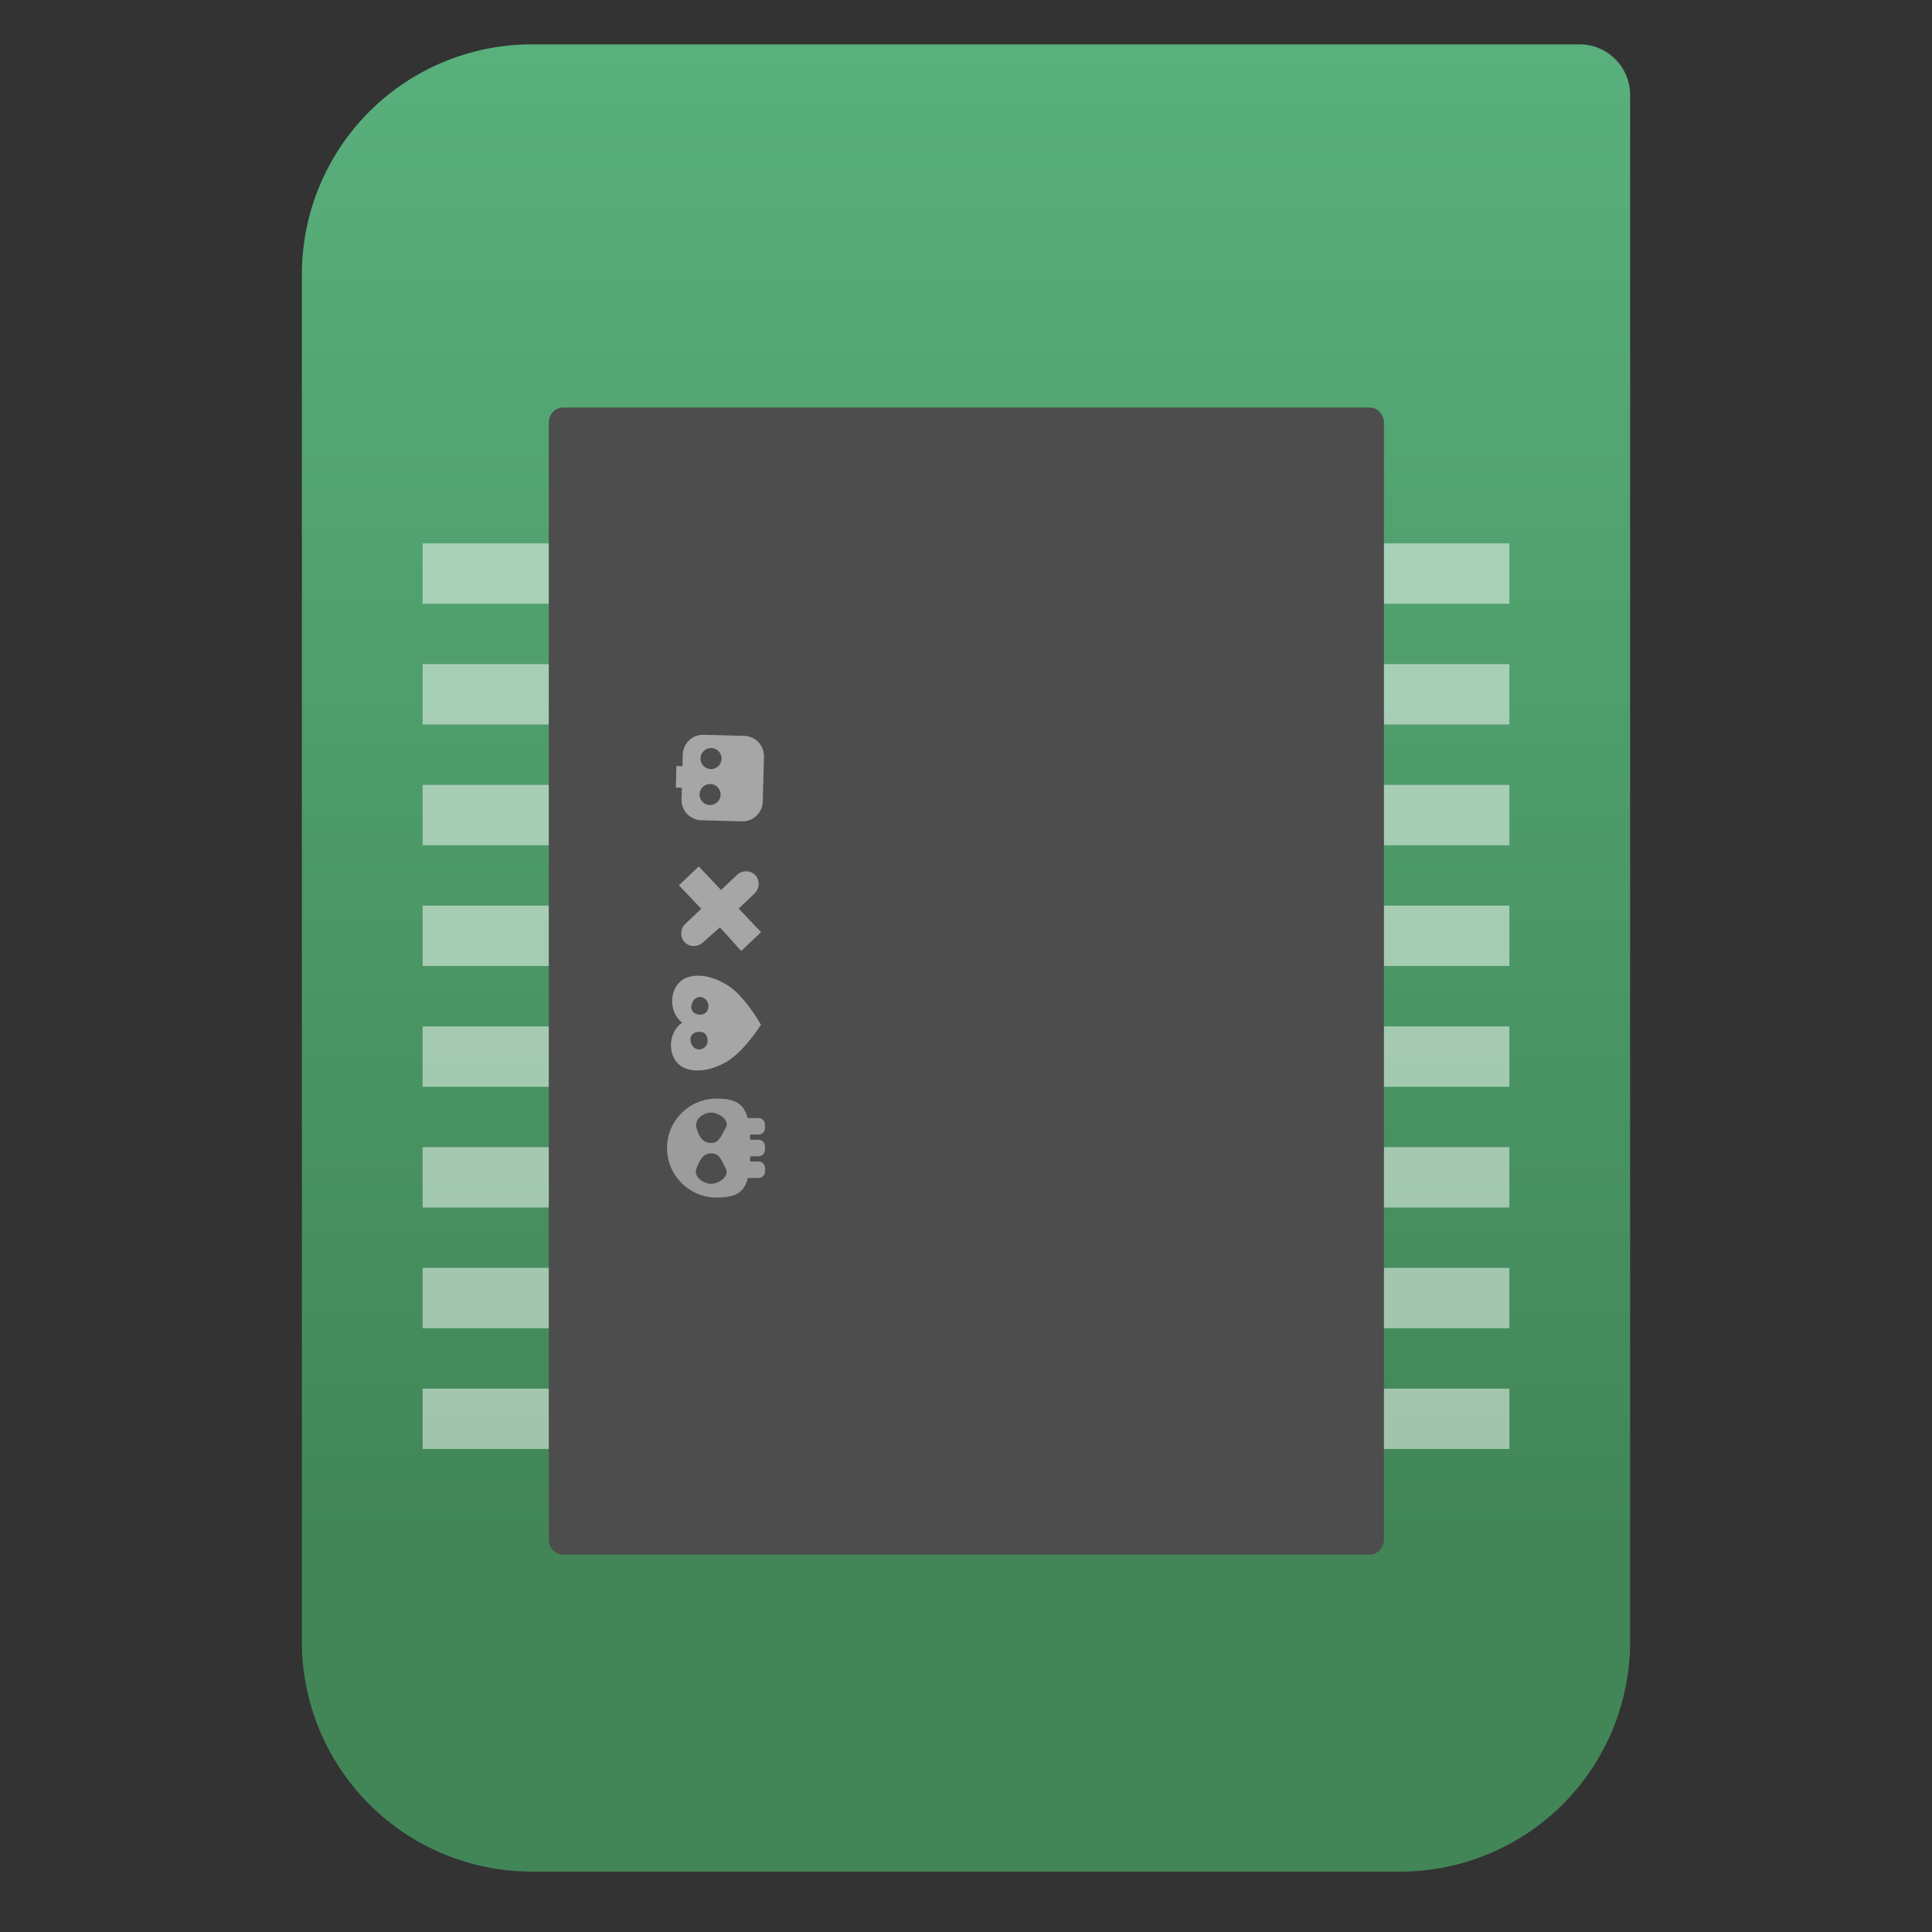
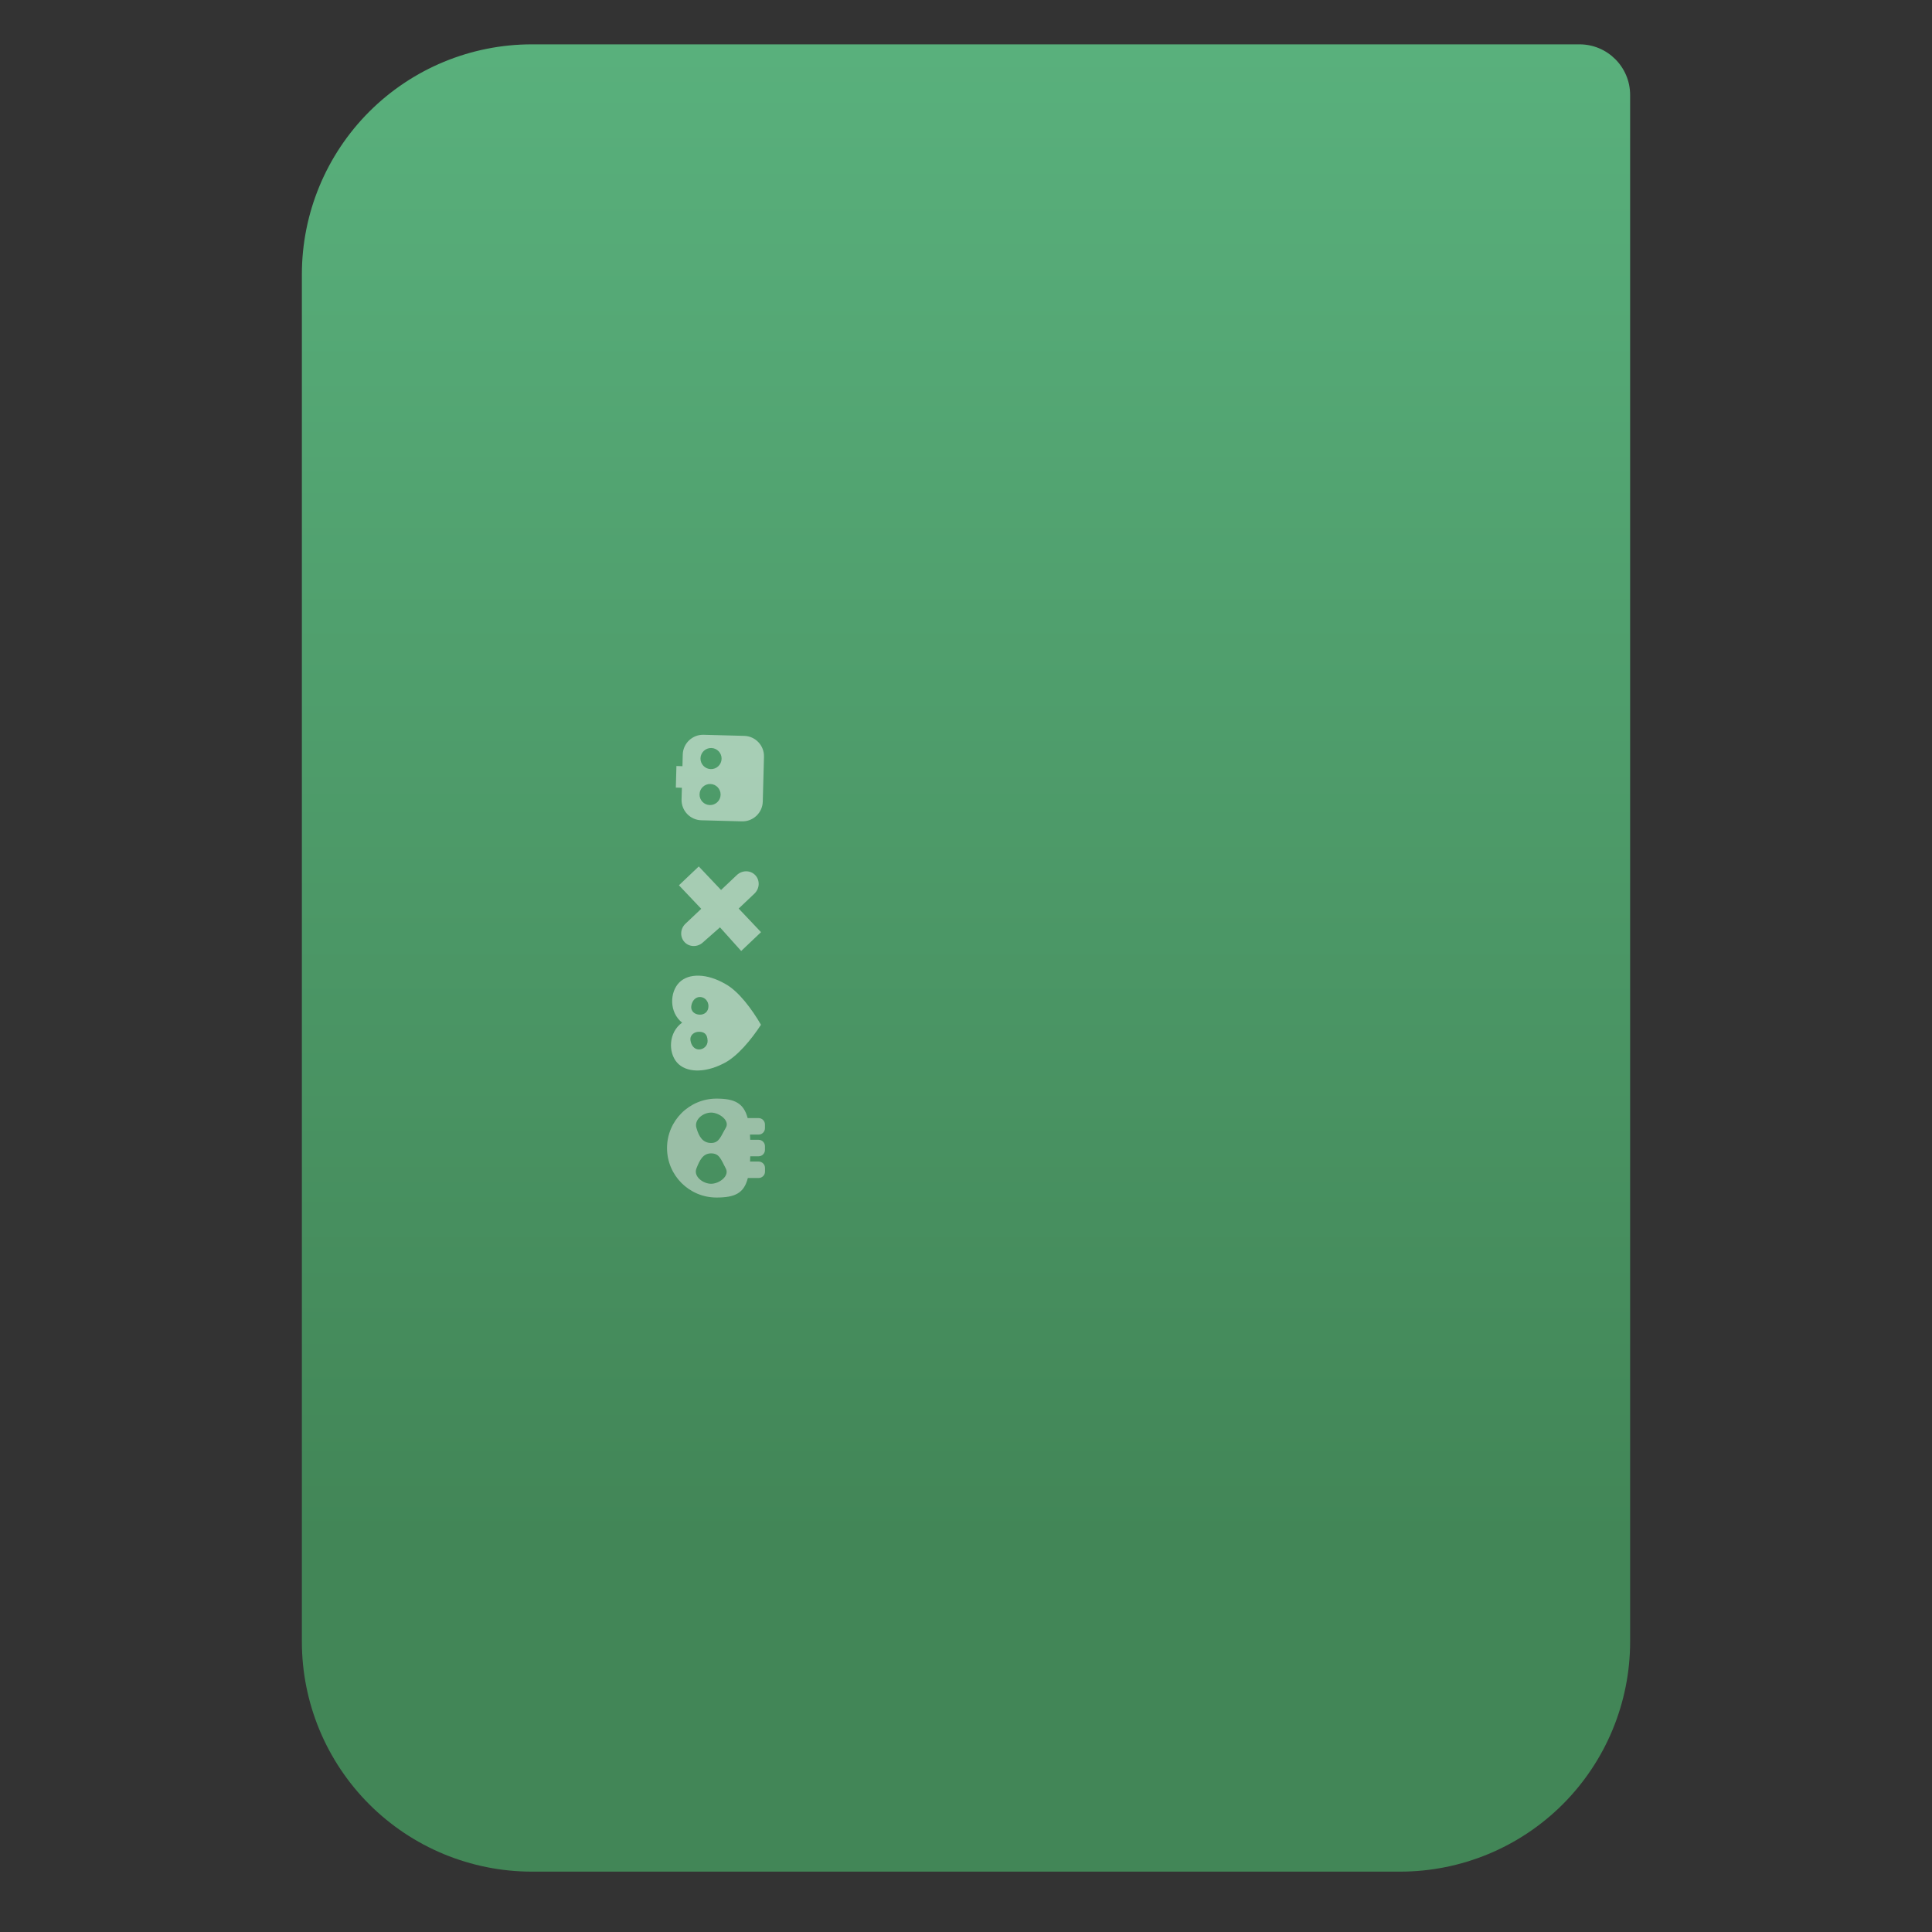
<svg xmlns="http://www.w3.org/2000/svg" clip-rule="evenodd" fill-rule="evenodd" stroke-linejoin="round" stroke-miterlimit="2" viewBox="0 0 64 64">
  <rect x="0" y="0" width="64" height="64" fill="#333333" stroke="none" />
  <linearGradient id="a" x2="1" gradientTransform="matrix(0 -49.619 49.619 0 177.88 51.088)" gradientUnits="userSpaceOnUse">
    <stop stop-color="#428657" offset="0" />
    <stop stop-color="#59b07c" offset="1" />
  </linearGradient>
  <path d="m54 3.146c0-.926-.751-1.677-1.677-1.677h-34.705c-2.02 0-3.958.803-5.387 2.231-1.428 1.429-2.231 3.367-2.231 5.387v45.295c0 2.02.803 3.958 2.231 5.387 1.429 1.428 3.367 2.231 5.387 2.231h28.764c2.02 0 3.958-.803 5.387-2.231 1.428-1.429 2.231-3.367 2.231-5.387z" fill="url(#a)" />
-   <path d="m14 18v2h36v-2zm0 4v2h36v-2zm0 4v2h36v-2zm0 4v2h36v-2zm0 4v2h36v-2zm0 4v2h36v-2zm0 4v2h36v-2zm0 4v2h36v-2z" fill="#ffffff" fill-opacity=".5" fill-rule="nonzero" />
-   <path transform="matrix(.954 0 0 1 1.484 0)" d="m18 13.5h28c.277 0 .5.223.5.5v37c0 .277-.223.5-.5.5h-28-.001c-.274 0-.499-.225-.499-.499v-.001-37c0-.277.223-.5.5-.5z" fill="#4d4d4d" fill-rule="nonzero" />
  <g fill-opacity=".5">
    <path transform="matrix(-.653 -.757 .757 -.653 29.127 62.449)" d="m25.908 13.721c.541-.103 1.03.343 1.069.791.039.449-.372.901-1.028 1.129-.48.183-1.229.121-1.801.013-.161-.56-.293-1.3-.156-1.795.167-.674.578-1.126 1.028-1.129.451-.003.94.443.888.991zm.228.601c.103.125.131.29.025.407-.105.115-.284.117-.407.012-.143-.122-.131-.291-.026-.406.106-.117.283-.163.408-.013zm-.854-.775c.157.101.131.292.025.408-.105.115-.228.158-.407.012-.125-.102-.131-.291-.026-.407.106-.116.272-.1.408-.013z" fill="#ffffff" />
    <path transform="matrix(0 -.454 .454 0 14.691 44.978)" d="m13.853 23.46h-.273c-.258 0-.464-.211-.464-.468v-.785c-1.107-.279-1.424-.936-1.424-2.286 0-1.992 1.617-3.61 3.61-3.61 1.991 0 3.608 1.618 3.608 3.61 0 1.33-.337 1.985-1.421 2.273v.795c0 .259-.209.468-.467.468h-.271c-.257 0-.467-.209-.467-.468v-.625c-.122.009-.247.013-.379.018v.61c0 .256-.209.465-.467.465h-.271c-.258 0-.467-.209-.467-.465v-.608c-.132-.004-.26-.008-.382-.015v.623c0 .257-.209.468-.465.468zm-.048-5.007c.613.239 1.109.48 1.109 1.076 0 .591-.401.705-1.109 1.072-.543.282-1.109-.481-1.109-1.072 0-.596.538-1.298 1.109-1.076zm2.978 0c.589-.168 1.107.48 1.107 1.076 0 .591-.581 1.385-1.107 1.072-.646-.383-1.109-.481-1.109-1.072 0-.596.432-.884 1.109-1.076z" fill="#ededed" />
    <path transform="matrix(-.653 -.757 .757 -.653 36.03 62.741)" d="m33.049 10.91.033.717 1.073-.05.043.905-1.073.05.033.718c.012.244-.169.451-.402.461-.234.011-.433-.178-.444-.421l-.034-.718-1.076.05-.043-.905 1.052-.021-.008-.747c-.012-.244.169-.45.402-.461.234-.011.433.178.444.422z" fill="#ffffff" />
    <path transform="matrix(-.653 -.757 .757 -.653 29.295 61.848)" d="m31.461 18.279.135-.148.529.482-.135.147.286.26c.274.251.294.677.044.951l-.906.995c-.25.275-.676.295-.951.045l-1.1-1.002c-.275-.25-.294-.676-.044-.951l.906-.995c.25-.275.676-.294.951-.044zm-.545.303c.143.129.153.351.023.493-.129.143-.351.153-.493.023-.143-.129-.153-.351-.023-.493.129-.143.351-.153.493-.023zm.882.802c.142.13.153.351.023.494s-.351.153-.494.023-.153-.351-.023-.494c.13-.142.351-.153.494-.023z" fill="#ffffff" />
  </g>
</svg>